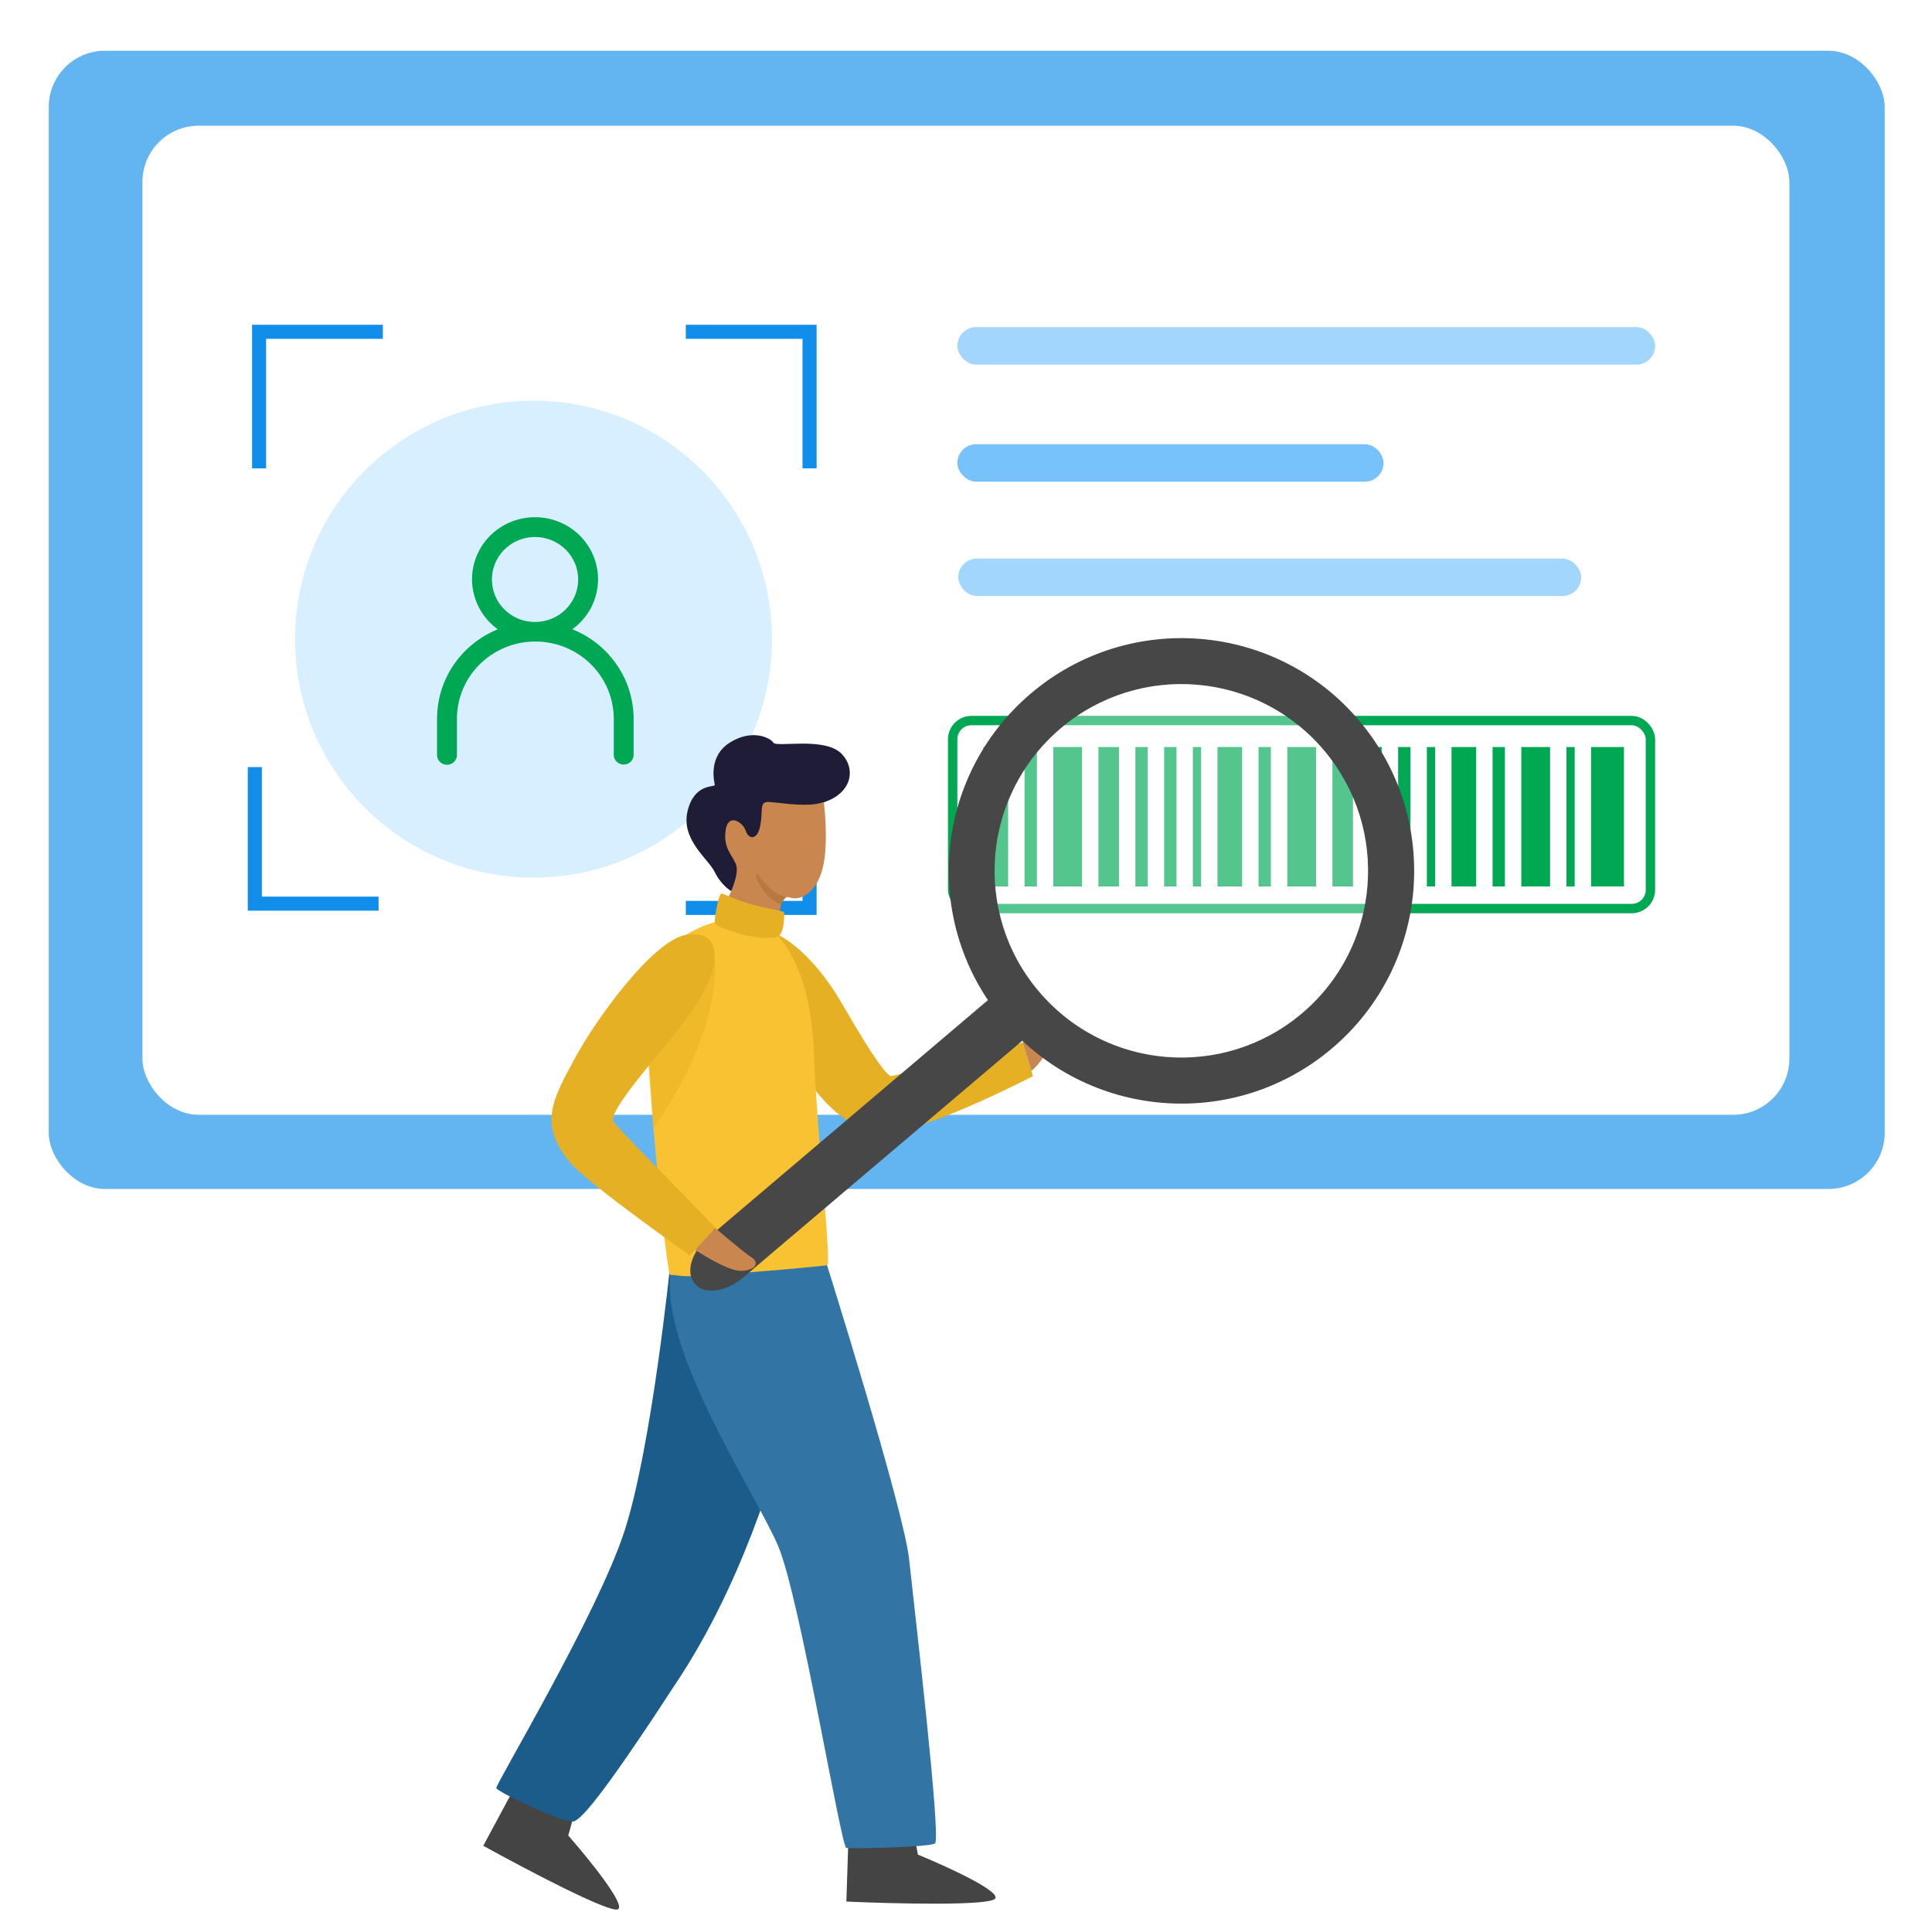
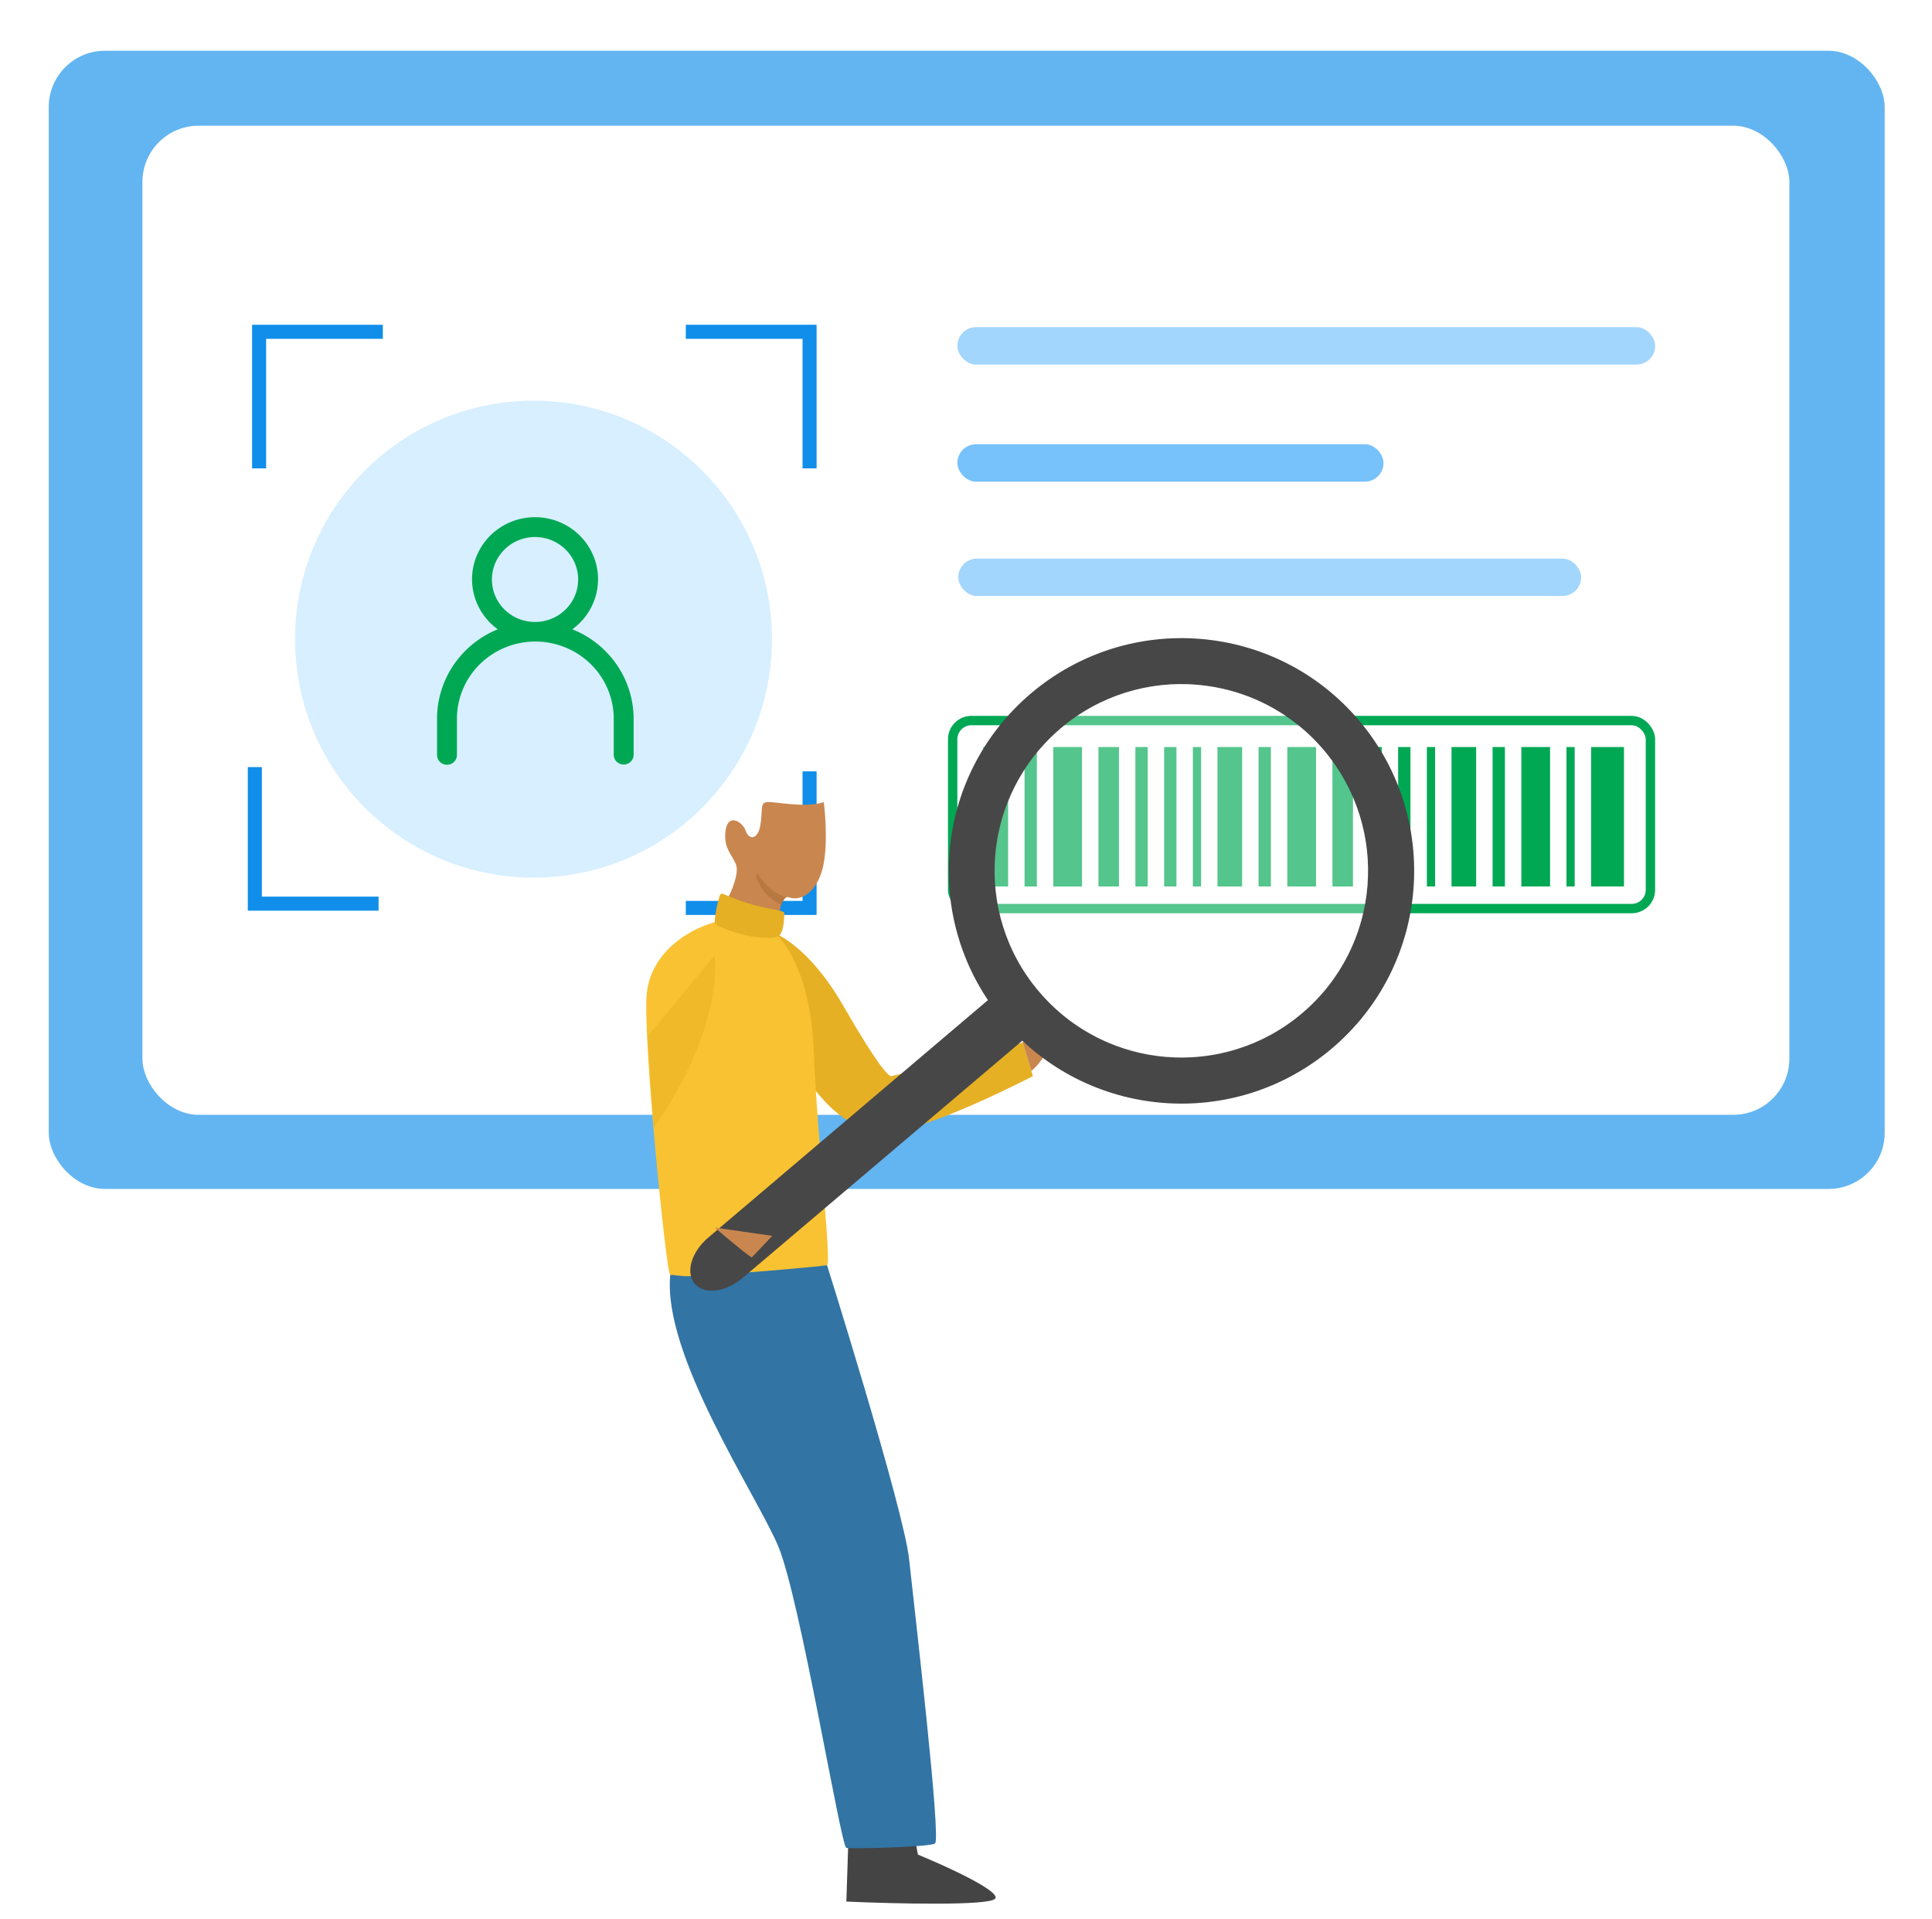
<svg xmlns="http://www.w3.org/2000/svg" width="436" height="433" fill="none">
  <g filter="url(#a)">
    <rect opacity=".65" x="11" y="3" width="414.324" height="256.838" rx="12.683" fill="#108EE9" />
    <rect x="32.141" y="19.911" width="371.671" height="223.199" rx="12.683" fill="#fff" />
    <circle cx="120.399" cy="135.775" r="53.811" fill="#D7EFFF" />
    <path d="M129.154 133.546a14.016 14.016 0 0 0 5.126-7.01c.916-2.81.907-5.834-.026-8.639a14.013 14.013 0 0 0-5.167-6.98 14.368 14.368 0 0 0-8.343-2.665c-2.997 0-5.917.933-8.343 2.665a14.021 14.021 0 0 0-5.168 6.98 13.808 13.808 0 0 0-.025 8.639 14.016 14.016 0 0 0 5.126 7.01 22.102 22.102 0 0 0-9.981 8.068 21.601 21.601 0 0 0-3.722 12.178v8.115c0 .586.236 1.148.657 1.563.421.414.992.647 1.587.647a2.26 2.26 0 0 0 1.586-.647c.421-.415.658-.977.658-1.563v-8.166a17.3 17.3 0 0 1 5.182-12.324 17.833 17.833 0 0 1 12.511-5.104c4.693 0 9.194 1.836 12.512 5.104a17.3 17.3 0 0 1 5.182 12.324v8.115c0 .586.237 1.148.657 1.563.421.414.992.647 1.587.647s1.166-.233 1.587-.647c.42-.415.657-.977.657-1.563v-8.115a21.603 21.603 0 0 0-3.794-12.176 22.104 22.104 0 0 0-10.046-8.019Zm-18.139-11.236a9.47 9.47 0 0 1 1.64-5.324 9.695 9.695 0 0 1 4.366-3.53 9.866 9.866 0 0 1 5.621-.545 9.775 9.775 0 0 1 4.981 2.622 9.538 9.538 0 0 1 2.663 4.907 9.448 9.448 0 0 1-.554 5.537 9.614 9.614 0 0 1-3.583 4.301 9.843 9.843 0 0 1-5.405 1.615 9.861 9.861 0 0 1-3.726-.725 9.739 9.739 0 0 1-3.159-2.077 9.575 9.575 0 0 1-2.108-3.112 9.442 9.442 0 0 1-.736-3.669Z" fill="#00A854" />
    <path d="M154.769 66.417h27.927v30.816M154.769 196.421h27.927v-30.816M86.396 66.417H58.469v30.816M85.433 195.458H57.506v-30.816" stroke="#108EE9" stroke-width="3.171" />
    <rect x="216.048" y="65.36" width="157.485" height="8.456" rx="4.228" fill="#A3D6FC" />
    <rect x="216.048" y="91.784" width="96.182" height="8.456" rx="4.228" fill="#77C2FA" />
    <rect x="216.25" y="117.59" width="140.574" height="8.456" rx="4.228" fill="#A3D6FC" />
    <rect x="214.991" y="154.143" width="157.468" height="42.427" rx="4.228" stroke="#00A854" stroke-width="2.114" />
    <path fill="#00A854" d="M221.947 160.115h5.559v31.464h-5.559zM231.215 160.116h2.779v31.464h-2.779zM237.699 160.116h6.485v31.464h-6.485zM247.888 160.116h4.632v31.464h-4.632zM256.23 160.116h2.779v31.464h-2.779zM262.718 160.116h2.779v31.464h-2.779zM269.201 160.116h1.853v31.464h-1.853zM274.753 160.116h5.559v31.464h-5.559zM284.021 160.115h2.779v31.464h-2.779zM290.508 160.115h6.485v31.464h-6.485zM300.694 160.115h4.632v31.464h-4.632zM309.036 160.115h2.779v31.464h-2.779zM315.524 160.115h2.779v31.464h-2.779zM322.007 160.115h1.853v31.464h-1.853zM327.569 160.116h5.559v31.464h-5.559zM336.837 160.115h2.779v31.464h-2.779zM343.324 160.115h6.485v31.464h-6.485zM353.51 160.115h1.853v31.464h-1.853zM359.072 160.115h7.412v31.464h-7.412z" />
  </g>
  <path d="M174.919 210.651s7.5 2.659 15.318 16.194c7.778 13.534 10.239 15.995 10.874 15.995.595 0 29.723-7.581 29.723-7.581l2.262 7.581s-21.707 11.272-30.954 12.304c-9.206 1.032-15.556-4.286-22.54-15.36-7.024-11.113-4.683-29.133-4.683-29.133Z" fill="#E6B024" />
  <path d="M230.795 235.219s3.572-8.097 6.469-7.383c2.857.715 0 10.24-4.524 13.813l-1.945-6.43Z" fill="#C9874F" />
-   <path d="m128.239 414.196 1.103-3.939-14.003-5.429-6.278 11.682c9.33 5.162 28.467 15.255 30.379 14.334 1.912-.921-6.671-11.482-11.201-16.648Z" fill="#444" />
-   <path d="M176.785 324.245s-7.183 29.292-23.136 53.9c-15.993 24.609-22.086 32.259-24.149 32.854-2.064.595-17.301-6.666-17.5-7.5-.198-.833 22.759-39.087 28.91-57.94 6.151-18.853 10.397-60.648 10.397-60.648l25.478 39.334Z" fill="#1B5C8A" />
-   <path d="M189.999 170.164c3.175 3.374 2.262 8.812-4.087 10.876-6.35 2.063-20.914 20.043-20.914 20.043s-2.262-1.309-3.69-4.286c-1.429-2.977-7.659-7.264-6.151-13.733 1.547-6.47 6.23-5.319 6.151-5.954-.08-.595-1.627-6.35 3.373-9.526 5.04-3.175 9.127-1.111 9.842 0 .714 1.151 11.667-1.429 15.476 2.58Z" fill="#1F1C37" />
  <path d="M185.912 181.004s1.032 7.898 0 13.733c-1.032 5.835-4.603 8.811-7.778 7.779-3.175-1.031-.476 7.224-6.746 6.113-6.271-1.111-6.906-6.39-6.906-6.39s2.58-5.081 1.548-7.343c-1.032-2.263-2.857-3.731-2.262-7.621.595-3.89 3.889-1.746 4.524.199.595 1.944 2.659 2.262 3.294-1.231.595-3.493-.119-4.922 1.349-5.239 1.389-.278 8.77 1.469 12.977 0Z" fill="#C9874F" />
  <path d="m207.152 418.505-.762-4.019-14.957 1.361-.432 13.254c10.652.477 32.281 1.013 33.584-.662 1.304-1.675-11.079-7.32-17.433-9.934Z" fill="#444" />
  <path d="M186.11 283.799s17.819 56.56 19.049 68.031c1.23 11.47 7.309 63.336 5.841 64.17-1.429.834-18.77 1.238-20 1-1.23-.238-10.445-56.359-15.366-68.068-4.921-11.669-26.232-43.263-24.366-61.283 1.865-17.98 34.842-3.85 34.842-3.85Z" fill="#3274A4" />
  <path d="M174.919 210.647s7.937 6.152 8.731 26.633c.833 20.481 4.087 47.947 2.976 48.224-1.071.278-29.366 2.739-32.382 2.461-3.016-.278-2.183-.278-3.016-.278-.834 0-6.35-54.654-5.238-63.823 1.111-9.168 9.881-14.765 16.826-16.114 7.024-1.35 12.103 2.897 12.103 2.897Z" fill="#F9C232" />
  <path d="M176.983 206.004s.119 4.525-1.389 5.279c-1.508.754-5.675.239-8.254-.476-3.969-1.111-5.953-1.984-6.032-2.659-.12-.675.833-6.629 1.547-6.51.715.12 2.977 1.429 7.58 2.66 4.603 1.191 6.548 1.19 6.548 1.706Z" fill="#E5B024" />
  <path d="M156.783 289.673c2.143 2.54 7.025 1.945 10.874-1.35l68.177-57.829.635-.516-7.778-9.169-68.773 58.385c-3.889 3.255-5.278 7.939-3.135 10.479Z" fill="#474747" />
  <path d="M226.588 230.496c18.731 22.107 51.868 24.846 74.012 6.072 22.104-18.734 24.842-51.876 6.071-74.023-18.731-22.108-51.867-24.847-74.011-6.073s-24.842 51.916-6.072 74.024Zm12.779-66.126c17.739-15.042 44.327-12.859 59.367 4.882 15.041 17.742 12.858 44.335-4.881 59.378s-44.327 12.86-59.367-4.882c-15.08-17.702-12.858-44.295 4.881-59.378Z" fill="#474747" />
  <path opacity=".33" d="M266.59 238.672c23.276 0 42.145-18.873 42.145-42.152 0-23.28-18.869-42.152-42.145-42.152-23.275 0-42.144 18.872-42.144 42.152 0 23.279 18.869 42.152 42.144 42.152Z" fill="#fff" />
-   <path d="M161.308 277.013s6.469 5.596 8.334 6.747c1.825 1.151.873 2.938-2.381 3.017-3.254.079-10.596-4.882-10.596-4.882l4.643-4.882Z" fill="#C9874F" />
+   <path d="M161.308 277.013s6.469 5.596 8.334 6.747l4.643-4.882Z" fill="#C9874F" />
  <path d="M161.268 215.571s2.54 15.479-13.731 38.976l-1.389-20.718 15.12-18.258Z" fill="#F0B92A" />
-   <path d="M161.109 217.438c-.317 2.501-2.182 8.097-10.913 18.457-8.731 10.399-12.58 15.717-11.747 17.225.834 1.509 22.898 23.497 22.898 23.894 0 .397-5.675 6.272-5.675 6.272s-22.858-16.075-26.945-20.878c-7.461-8.811-3.81-14.606.952-23.497 4.762-8.891 17.779-26.871 25.279-27.982 7.5-1.111 6.27 5.557 6.151 6.509Z" fill="#E6B024" />
  <path d="M177.618 202.434s-3.334-.198-6.627-5.239c0 0-.834-.119 0 1.588.833 1.706 1.825 3.611 5.278 5.398 0 0 .833-1.826 1.349-1.747Z" fill="#B87842" />
  <defs>
    <filter id="a" x=".431" y=".886" width="435.463" height="277.977" filterUnits="userSpaceOnUse" color-interpolation-filters="sRGB">
      <feFlood flood-opacity="0" result="BackgroundImageFix" />
      <feColorMatrix in="SourceAlpha" values="0 0 0 0 0 0 0 0 0 0 0 0 0 0 0 0 0 0 127 0" />
      <feOffset dy="8.456" />
      <feGaussianBlur stdDeviation="5.285" />
      <feColorMatrix values="0 0 0 0 0 0 0 0 0 0 0 0 0 0 0 0 0 0 0.1 0" />
      <feBlend in2="BackgroundImageFix" result="effect1_dropShadow" />
      <feBlend in="SourceGraphic" in2="effect1_dropShadow" result="shape" />
    </filter>
  </defs>
</svg>